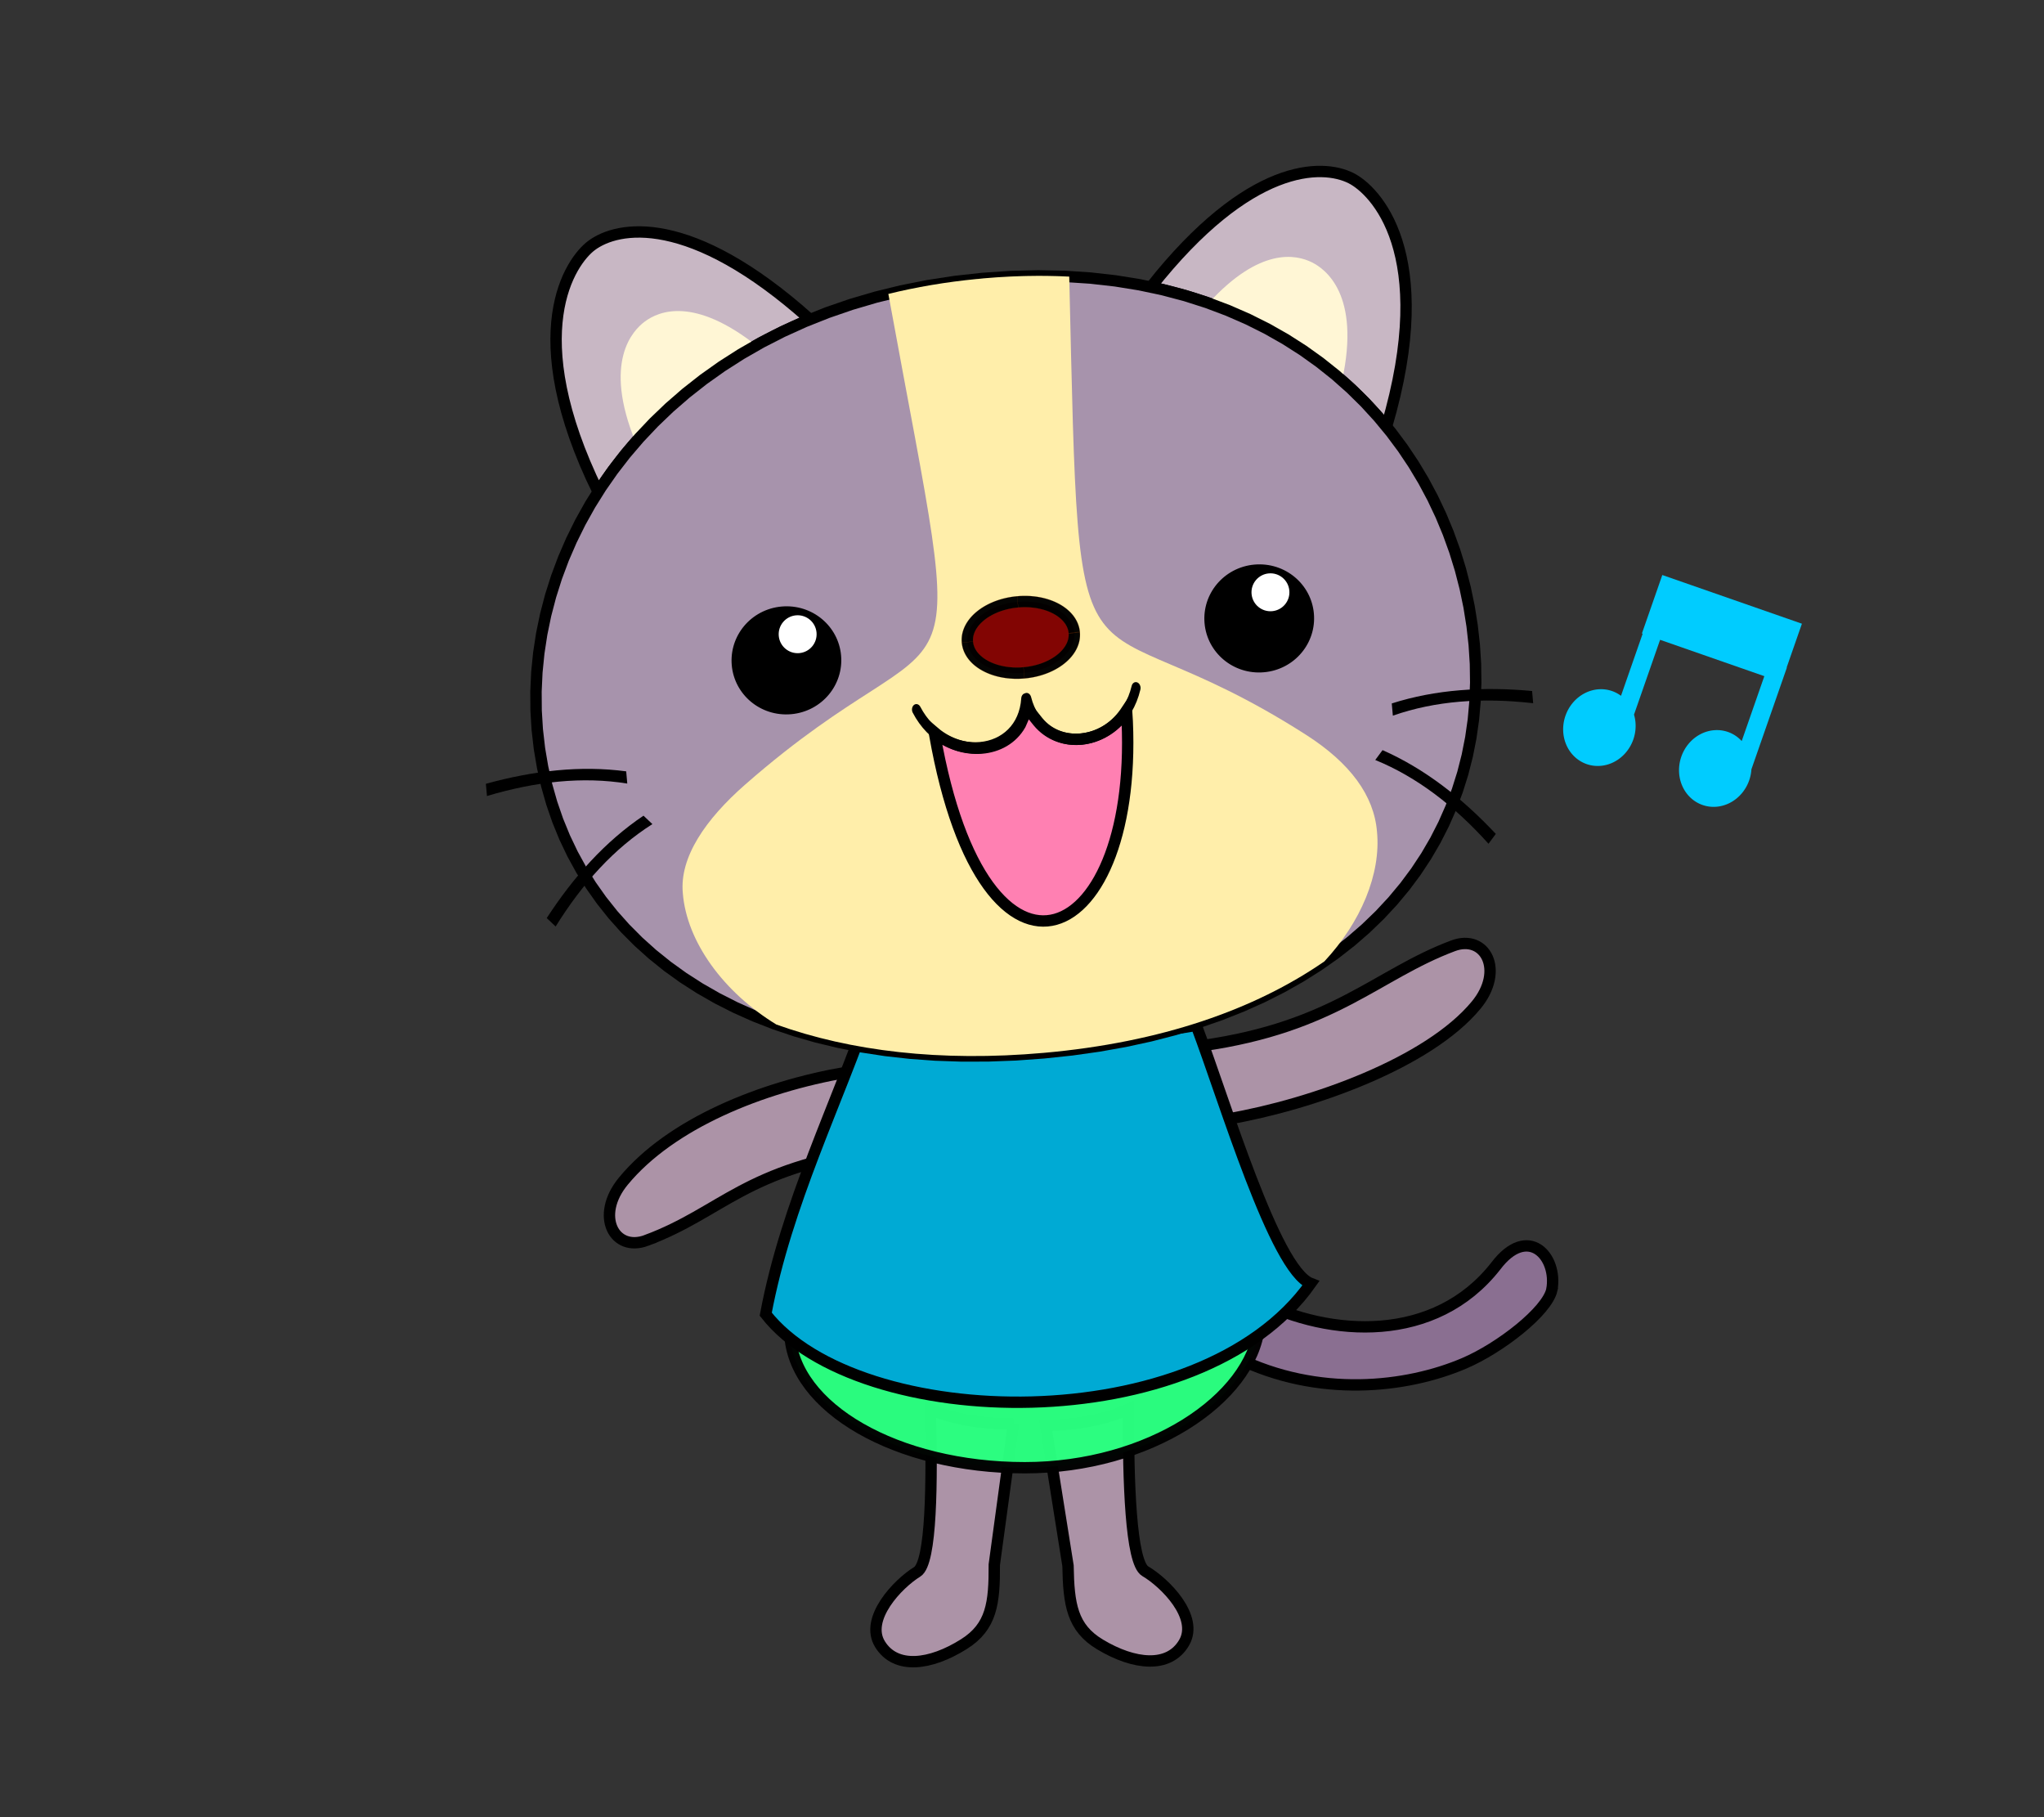
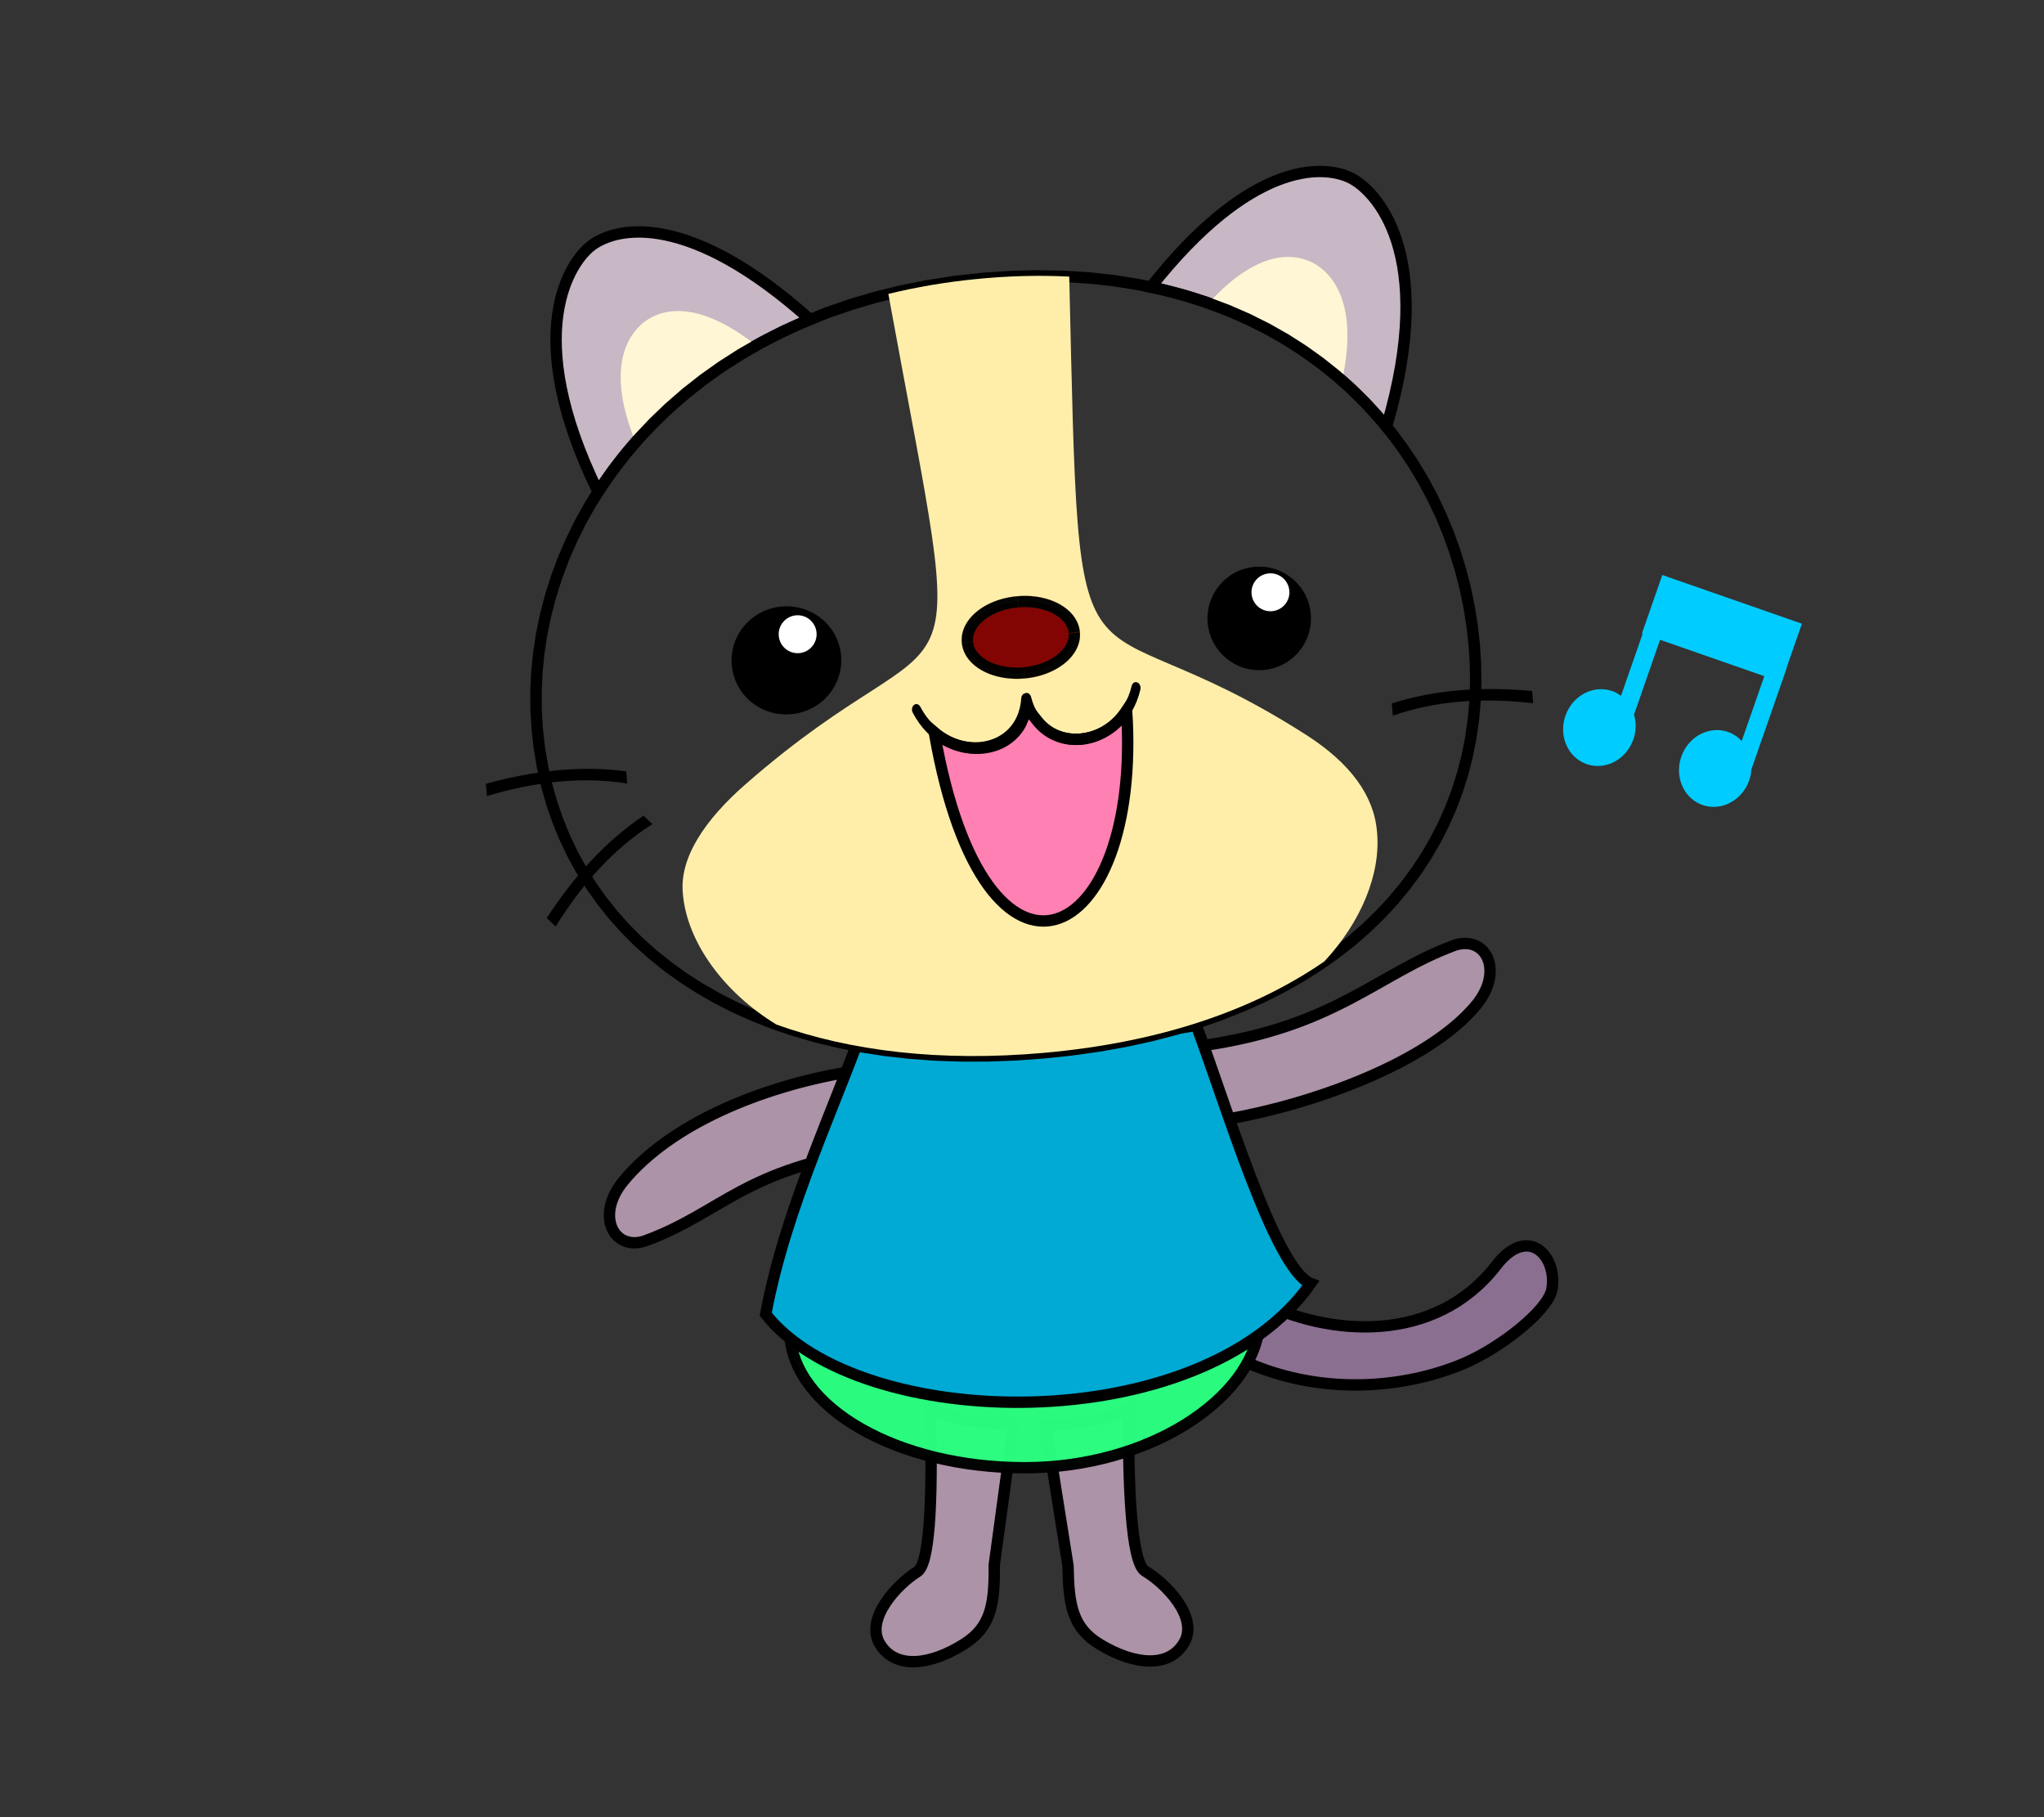
<svg xmlns="http://www.w3.org/2000/svg" xmlns:ns1="http://sodipodi.sourceforge.net/DTD/sodipodi-0.dtd" xmlns:ns2="http://www.inkscape.org/namespaces/inkscape" xml:space="preserve" width="180mm" height="160mm" version="1.1" style="shape-rendering:geometricPrecision; text-rendering:geometricPrecision; image-rendering:optimizeQuality; fill-rule:evenodd; clip-rule:evenodd" viewBox="0 0 18000 16000" id="svg76" ns1:docname="08-3.svg" ns2:version="0.92.4 (5da689c313, 2019-01-14)" ns2:export-filename="D:\曾小千-1\inkscape\每日交-2\7-動畫元件\png\08\08-3.png" ns2:export-xdpi="96" ns2:export-ydpi="96">
  <rect x="0" y="0" width="18000" height="16000" fill="#333333" stroke="none" />
  <ns1:namedview pagecolor="#ffffff" bordercolor="#666666" borderopacity="1" objecttolerance="10" gridtolerance="10" guidetolerance="10" ns2:pageopacity="0" ns2:pageshadow="2" ns2:window-width="1920" ns2:window-height="1137" id="namedview78" showgrid="false" ns2:zoom="1.1" ns2:cx="151.36971" ns2:cy="262.06612" ns2:window-x="-8" ns2:window-y="-8" ns2:window-maximized="1" ns2:current-layer="svg76" />
  <defs id="defs4">
    <style type="text/css" id="style2">
   
    .str1 {stroke:black;stroke-width:100.03;stroke-linecap:round;stroke-miterlimit:22.926;stroke-opacity:0.98}
    .str0 {stroke:black;stroke-width:100.03;stroke-linecap:round;stroke-miterlimit:22.926}
    .str6 {stroke:black;stroke-width:100.03;stroke-linecap:round;stroke-miterlimit:22.926}
    .str5 {stroke:black;stroke-width:100.03;stroke-linecap:round;stroke-miterlimit:22.926}
    .str3 {stroke:black;stroke-width:100.03;stroke-linecap:round;stroke-miterlimit:22.926}
    .str2 {stroke:black;stroke-width:100.03;stroke-linecap:round;stroke-miterlimit:22.926}
    .str4 {stroke:black;stroke-width:100.03;stroke-linecap:round;stroke-miterlimit:22.926}
    .str7 {stroke:black;stroke-width:100.03;stroke-linecap:round;stroke-miterlimit:22.926}
    .fil2 {fill:black;fill-rule:nonzero}
    .fil0 {fill:white;fill-rule:nonzero}
    .fil3 {fill:black;fill-rule:nonzero;fill-opacity:0.98}
    .fil1 {fill:white;fill-rule:nonzero;fill-opacity:0.98}
   
  </style>
  </defs>
  <path style="clip-rule:evenodd;fill:#ac93a7;fill-opacity:1;fill-rule:nonzero;stroke:#000000;stroke-width:100.03;stroke-linecap:round;stroke-miterlimit:22.926;image-rendering:optimizeQuality;shape-rendering:geometricPrecision;text-rendering:geometricPrecision" ns2:connector-curvature="0" id="path12-2" d="m 12795.891,8327.767 c -672.393,251.78 -1040.915,713.039 -2208.521,879.169 90.35,250.46 136.416,433.356 224.286,646.074 748.534,-129.599 1768.764,-495.733 2187.856,-1003.303 252.362,-305.61 80.271,-628.3 -203.621,-521.94 z" class="fil0 str0" ns1:nodetypes="ccccc" />
  <path style="fill:#8a6f91;fill-opacity:1;stroke:#000000;stroke-width:100;stroke-linecap:butt;stroke-linejoin:miter;stroke-miterlimit:4;stroke-dasharray:none;stroke-opacity:1" d="m 13665.931,11356.837 c -42.224,189.752 -455.689,511.662 -770.386,646.345 -509.825,218.192 -1285.122,305.99 -2006.17,-48.396 -406.027,-199.555 -438.877,-454.055 -406.974,-606.461 124.978,-260.863 340.019,-44.059 586.559,99.26 648.999,330.433 1570.097,381.332 2102.915,-299.687 283.601,-375.152 548.163,-85.429 494.056,208.939 z" id="path956" ns2:connector-curvature="0" ns1:nodetypes="csscccc" />
-   <path style="fill:#ac93a7;fill-opacity:1;fill-rule:nonzero;stroke:#000000;stroke-width:100.03;stroke-linecap:round;stroke-miterlimit:22.926" ns2:connector-curvature="0" id="path10" d="m 8924.867,12536.836 -168.77,1239.246 c 1.613,339.343 -23.123,545.832 -266.521,699.489 -297.216,187.631 -601.933,224.944 -739.921,1.56 -137.988,-223.385 155.911,-531.55 327.341,-637.441 127.397,-78.692 132.292,-797.06 115.812,-1429.156 205.155,85.89 455.826,129.017 732.06,126.302 z" class="fil0 str0" ns2:export-filename="D:\曾小千-1\inkscape\每日交-2\7-動畫元件\png\08\08-3.png" ns2:export-xdpi="96" ns2:export-ydpi="96" />
+   <path style="fill:#ac93a7;fill-opacity:1;fill-rule:nonzero;stroke:#000000;stroke-width:100.03;stroke-linecap:round;stroke-miterlimit:22.926" ns2:connector-curvature="0" id="path10" d="m 8924.867,12536.836 -168.77,1239.246 c 1.613,339.343 -23.123,545.832 -266.521,699.489 -297.216,187.631 -601.933,224.944 -739.921,1.56 -137.988,-223.385 155.911,-531.55 327.341,-637.441 127.397,-78.692 132.292,-797.06 115.812,-1429.156 205.155,85.89 455.826,129.017 732.06,126.302 " class="fil0 str0" ns2:export-filename="D:\曾小千-1\inkscape\每日交-2\7-動畫元件\png\08\08-3.png" ns2:export-xdpi="96" ns2:export-ydpi="96" />
  <path class="fil0 str0" d="m 9208.608,12550.899 196.588,1235.138 c 6.017,339.294 35.388,545.174 282.18,693.32 301.359,180.902 606.839,211.354 739.771,-15.076 132.931,-226.431 -167.822,-527.91 -341.591,-629.919 -129.133,-75.808 -150.178,-793.885 -147.913,-1426.191 -203.172,90.48 -452.81,139.232 -729.035,142.728 z" id="path952" ns2:connector-curvature="0" style="fill:#ac93a7;fill-opacity:1;fill-rule:nonzero;stroke:#000000;stroke-width:100.03;stroke-linecap:round;stroke-miterlimit:22.926" />
  <path style="fill:#ac93a7;fill-opacity:1;fill-rule:nonzero;stroke:#000000;stroke-width:100.03;stroke-linecap:round;stroke-miterlimit:22.926" ns2:connector-curvature="0" id="path12" d="m 5693.12,10921.622 c 672.39,-251.779 860.29,-631.759 2027.89,-797.889 -90.35,-250.46 -181.57,-469.48 -269.44,-682.201 -748.53,129.601 -1542.98,450.58 -1962.07,958.151 -252.36,305.61 -80.27,628.299 203.62,521.939 z" class="fil0 str0" />
  <g id="g7109">
    <path ns1:nodetypes="cscc" class="fil1 str1" d="m 11089.127,11682.189 c -69.34,633 -967.43,1240.909 -2064.91,1240.909 -1126.61,0 -2043.21,-527.97 -2068.79,-1184.69 848.97,751.69 2962.44,742.511 4133.7,-56.219 z" id="path16" ns2:connector-curvature="0" style="fill:#2aff80;fill-opacity:0.98;fill-rule:nonzero;stroke:#000000;stroke-width:100.03;stroke-linecap:round;stroke-miterlimit:22.926;stroke-opacity:0.98" />
    <path ns1:nodetypes="ccccc" class="fil0 str0" d="m 7672.119,8843.679 c -294.29,862.07 -747.169,1757.359 -928.849,2727.549 820.21,1044.71 3825.32,1108.78 4799.45,-270.52 -316,-121.78 -755.699,-1605.404 -1008.439,-2272.774 -997.153,186.981 -1299.132,-260.657 -2862.162,-184.255 z" id="path26" ns2:connector-curvature="0" style="fill:#00aad4;fill-opacity:1;fill-rule:nonzero;stroke:#000000;stroke-width:100.03;stroke-linecap:round;stroke-miterlimit:22.926" />
  </g>
  <g id="g7105">
    <g transform="rotate(-11.036,8829.37,7064.147)" id="g3968">
      <path style="fill:#c8b7c4;fill-opacity:1;fill-rule:nonzero;stroke:#000000;stroke-width:100.03;stroke-linecap:round;stroke-miterlimit:22.926" ns2:connector-curvature="0" id="path18" d="m 12780.47,4465.56 c 738.35,-1421.32 294.84,-2066.4 113.24,-2207.47 -226.83,-176.2 -855.28,-306.87 -1914.47,602.82 847.48,358.99 1443.23,935.18 1801.23,1604.65 z" class="fil0 str2" />
      <path style="fill:#fff6d5;fill-rule:nonzero;stroke:none;stroke-width:100.03;stroke-linecap:round;stroke-miterlimit:22.926" ns2:connector-curvature="0" id="path20" d="m 12474.01,3991.66 c 308.43,-713.68 41.7,-992.62 -58.98,-1070.83 -125.18,-97.25 -425.28,-222.98 -964.16,176.65 417.67,245.28 757.93,550.46 1023.14,894.18 z" class="fil0 str3" />
      <path style="fill:#c8b7c4;fill-opacity:1;fill-rule:nonzero;stroke:#000000;stroke-width:100.03;stroke-linecap:round;stroke-miterlimit:22.926" ns2:connector-curvature="0" id="path22" d="m 5856.07,3699.55 c -405.92,-1510.09 152.75,-2040.29 357.65,-2139.8 259.98,-126.26 908.34,-123.34 1764.45,1006.83 -881.7,176.77 -1601.92,589.57 -2122.1,1132.97 z" class="fil0 str4" />
      <path style="fill:#fff6d5;fill-rule:nonzero;stroke:none;stroke-width:100.03;stroke-linecap:round;stroke-miterlimit:22.926" ns2:connector-curvature="0" id="path24" d="m 6263.89,3332.9 c -149.46,-754.12 166.9,-970.29 281.09,-1025.74 144.48,-70.17 470.76,-131.76 924.61,392.67 -457.33,149.67 -861.52,366.83 -1205.7,633.07 z" class="fil0 str5" />
      <g id="g31">
-         <path style="fill:#a793ac;fill-rule:nonzero" ns2:connector-curvature="0" id="path28" d="M 13171.31,6497.8 C 12984.29,8286.72 11435.86,9578.27 8762.59,9298.8 6089.31,9019.33 4742.54,7441.85 4929.56,5652.93 5116.58,3864 6868.44,2223.84 9541.73,2503.31 c 2673.29,279.47 3816.6,2205.56 3629.58,3994.49 z" class="fil0" />
        <path style="fill:#000000;fill-rule:nonzero" ns2:connector-curvature="0" d="m 8757.39,9348.55 10.4,-99.5 v 0 l 245.61,21.48 238.89,12.53 232.15,3.78 225.37,-4.76 218.53,-13.11 211.66,-21.24 204.76,-29.18 197.81,-36.89 190.82,-44.42 183.8,-51.74 176.75,-58.85 169.66,-65.76 162.54,-72.47 155.39,-78.98 148.22,-85.28 141,-91.4 133.78,-97.32 126.5,-103.04 119.22,-108.58 111.9,-113.92 104.56,-119.08 97.18,-124.06 89.76,-128.85 82.31,-133.47 74.82,-137.89 67.3,-142.15 59.73,-146.21 52.12,-150.09 44.46,-153.8 36.76,-157.3 29,-160.64 21.2,-163.78 99.92,10.44 -21.82,168.66 -29.9,165.58 -37.92,162.3 -45.92,158.8 -53.86,155.11 -61.77,151.19 -69.62,147.07 -77.46,142.75 -85.23,138.19 -92.96,133.43 -100.62,128.48 -108.26,123.3 -115.82,117.9 -123.32,112.32 -130.78,106.52 -138.18,100.52 -145.5,94.3 -152.78,87.92 -159.99,81.32 -167.16,74.53 -174.26,67.54 -181.29,60.37 -188.3,53 -195.24,45.44 -202.13,37.71 -208.96,29.78 -215.76,21.64 -222.51,13.35 -229.21,4.84 -235.85,-3.84 -242.47,-12.71 z M 4879.6,5647.71 l 99.92,10.44 v 0 l -12.84,164.45 -4.03,162.95 4.73,161.26 13.46,159.41 22.13,157.36 30.78,155.12 39.37,152.72 47.94,150.11 56.47,147.33 64.97,144.37 73.42,141.22 81.88,137.88 90.29,134.38 98.67,130.65 107.05,126.75 115.37,122.67 123.7,118.37 131.99,113.88 140.26,109.2 148.5,104.32 156.71,99.22 164.9,93.94 173.07,88.44 181.19,82.74 189.29,76.84 197.35,70.73 205.4,64.41 213.38,57.91 221.36,51.16 229.29,44.24 237.18,37.11 245.04,29.76 -10.4,99.5 -248.42,-30.18 -240.64,-37.65 -232.85,-44.92 -225.02,-52.02 -217.12,-58.91 -209.2,-65.61 -201.23,-72.11 -193.23,-78.44 -185.17,-84.56 -177.07,-90.5 -168.92,-96.22 -160.75,-101.78 -152.48,-107.12 -144.22,-112.28 -135.85,-117.22 -127.48,-121.99 -119.03,-126.53 -110.53,-130.89 -101.99,-135.05 -93.39,-138.98 -84.74,-142.72 -76.04,-146.22 -67.29,-149.55 -58.51,-152.63 -49.66,-155.53 -40.79,-158.18 -31.86,-160.64 -22.91,-162.86 -13.92,-164.89 -4.89,-166.7 4.15,-168.29 z m 4667.33,-3194.15 -10.4,99.5 v 0 l -245.77,-20.46 -240.2,-9.62 -234.53,0.89 -228.73,11.06 -222.84,20.9 -216.83,30.43 -210.73,39.6 -204.5,48.49 -198.15,57.01 -191.73,65.24 -185.18,73.11 -178.5,80.69 -171.75,87.94 -164.86,94.85 -157.87,101.46 -150.77,107.74 -143.54,113.7 -136.23,119.33 -128.78,124.65 -121.24,129.65 -113.56,134.31 -105.77,138.68 -97.89,142.7 -89.89,146.42 -81.75,149.8 -73.53,152.87 -65.18,155.61 -56.71,158.03 -48.14,160.16 -39.46,161.92 -30.65,163.39 -21.75,164.54 -99.92,-10.44 22.45,-169.9 31.65,-168.67 40.7,-167.08 49.66,-165.18 58.47,-162.95 67.18,-160.39 75.75,-157.49 84.21,-154.28 92.53,-150.74 100.75,-146.86 108.83,-142.68 116.8,-138.15 124.64,-133.29 132.36,-128.11 139.97,-122.61 147.44,-116.78 154.79,-110.62 162.03,-104.12 169.12,-97.31 176.11,-90.18 182.96,-82.69 189.7,-74.91 196.29,-66.78 202.77,-58.35 209.12,-49.57 215.35,-40.48 221.45,-31.07 227.4,-21.34 233.27,-11.26 238.97,-0.91 244.58,9.8 z m 3674.34,4049.46 -99.92,-10.44 v 0 l 13.44,-165.75 5.72,-166.23 -2.04,-166.35 -9.84,-166.17 -17.66,-165.67 -25.54,-164.83 -33.42,-163.68 -41.36,-162.19 -49.33,-160.4 -57.33,-158.28 -65.37,-155.83 -73.43,-153.07 -81.54,-150 -89.7,-146.6 -97.87,-142.87 -106.09,-138.85 -114.36,-134.5 -122.68,-129.84 -131.02,-124.85 -139.42,-119.56 -147.87,-113.95 -156.36,-108.01 -164.9,-101.74 -173.5,-95.17 -182.15,-88.26 -190.83,-81.03 -199.59,-73.47 -208.38,-65.58 -217.21,-57.36 -226.12,-48.81 -235.04,-39.92 -244.03,-30.7 10.4,-99.5 248.25,31.24 239.4,40.66 230.54,49.77 221.73,58.54 212.92,67.02 204.15,75.15 195.41,82.97 186.69,90.46 177.98,97.63 169.32,104.46 160.64,110.97 152.03,117.15 143.42,122.98 134.84,128.49 126.28,133.66 117.76,138.5 109.27,142.99 100.79,147.15 92.38,150.98 83.98,154.46 75.61,157.61 67.29,160.43 59.01,162.92 50.77,165.06 42.56,166.89 34.38,168.36 26.26,169.53 18.16,170.35 10.12,170.85 2.1,171.01 -5.88,170.85 z" class="fil2" id="1" />
      </g>
      <g id="g41">
        <g id="g37">
          <path style="fill:#000000;fill-rule:nonzero" ns2:connector-curvature="0" id="path33" d="m 7247.22,5019.73 c 250.31,26.17 432.02,250.31 405.85,500.62 -26.17,250.32 -250.3,432.02 -500.62,405.86 -250.31,-26.17 -432.02,-250.31 -405.85,-500.62 26.17,-250.32 250.3,-432.03 500.62,-405.86 z" class="fil2" />
          <path style="fill:#000000;fill-rule:nonzero" ns2:connector-curvature="0" d="m 7680.52,5523.22 -54.9,-5.74 v 0 l 1.79,-22.64 0.63,-22.45 -0.5,-22.24 -1.59,-21.98 -2.68,-21.7 -3.73,-21.39 -4.75,-21.04 -5.74,-20.66 -6.72,-20.26 -7.67,-19.81 -8.59,-19.34 -9.46,-18.83 -10.33,-18.29 -11.17,-17.74 -11.95,-17.12 -12.75,-16.5 -13.48,-15.85 -14.18,-15.14 -14.88,-14.43 -15.52,-13.68 -16.14,-12.9 -16.74,-12.1 -17.3,-11.27 -17.83,-10.43 -18.34,-9.53 -18.82,-8.65 -19.28,-7.72 -19.72,-6.77 -20.16,-5.82 -20.55,-4.83 -20.97,-3.81 -21.38,-2.79 4.2,-40.08 25.14,3.27 24.71,4.49 24.21,5.69 23.64,6.82 23.08,7.93 22.46,9 21.8,10.01 21.12,10.99 20.43,11.93 19.7,12.83 18.94,13.7 18.16,14.52 17.38,15.3 16.56,16.07 15.72,16.78 14.86,17.47 13.99,18.12 13.09,18.74 12.17,19.32 11.23,19.89 10.26,20.41 9.27,20.9 8.27,21.37 7.24,21.8 6.18,22.2 5.09,22.56 3.99,22.91 2.86,23.22 1.71,23.48 0.52,23.74 -0.67,23.95 z m -530.17,423.03 4.2,-40.08 h -0.01 l 21.49,1.7 21.31,0.59 21.12,-0.47 20.91,-1.51 20.69,-2.56 20.47,-3.56 20.2,-4.56 19.92,-5.55 19.6,-6.51 19.26,-7.44 18.87,-8.38 18.46,-9.29 18.02,-10.18 17.54,-11.03 17.02,-11.89 16.46,-12.71 15.87,-13.5 15.24,-14.29 14.6,-15.03 13.88,-15.77 13.16,-16.47 12.4,-17.15 11.6,-17.79 10.76,-18.42 9.91,-19.03 8.99,-19.6 8.07,-20.16 7.1,-20.68 6.12,-21.17 5.08,-21.65 4.02,-22.1 2.94,-22.53 54.9,5.74 -3.12,23.99 -4.28,23.58 -5.44,23.11 -6.52,22.63 -7.6,22.12 -8.65,21.58 -9.65,21.02 -10.63,20.45 -11.6,19.84 -12.5,19.19 -13.4,18.53 -14.26,17.85 -15.1,17.13 -15.9,16.39 -16.68,15.63 -17.43,14.84 -18.16,14.01 -18.86,13.17 -19.52,12.29 -20.16,11.38 -20.78,10.45 -21.37,9.48 -21.92,8.48 -22.44,7.45 -22.96,6.39 -23.4,5.28 -23.83,4.16 -24.21,2.98 -24.57,1.79 -24.84,0.55 -25.09,-0.71 -25.29,-2 z m -431.2,-523.53 54.9,5.74 v 0 l -1.79,22.64 -0.63,22.45 0.5,22.24 1.59,21.98 2.68,21.7 3.73,21.39 4.75,21.04 5.74,20.66 6.72,20.26 7.67,19.81 8.59,19.34 9.46,18.83 10.33,18.29 11.17,17.74 11.96,17.12 12.73,16.5 13.49,15.85 14.18,15.14 14.88,14.43 15.52,13.68 16.14,12.9 16.74,12.1 17.3,11.27 17.83,10.43 18.34,9.53 18.82,8.65 19.28,7.72 19.72,6.77 20.16,5.82 20.55,4.83 20.97,3.81 21.38,2.79 -4.2,40.08 -25.14,-3.27 -24.71,-4.49 -24.21,-5.69 -23.64,-6.82 -23.08,-7.93 -22.46,-9 -21.8,-10.01 -21.12,-10.99 -20.43,-11.93 -19.7,-12.83 -18.94,-13.7 -18.16,-14.52 -17.38,-15.3 -16.56,-16.07 -15.72,-16.78 -14.87,-17.47 -13.99,-18.12 -13.08,-18.74 -12.17,-19.32 -11.23,-19.89 -10.26,-20.41 -9.27,-20.9 -8.27,-21.37 -7.24,-21.8 -6.18,-22.2 -5.09,-22.56 -3.99,-22.91 -2.86,-23.22 -1.71,-23.48 -0.52,-23.74 0.67,-23.95 z m 530.17,-423.03 -4.2,40.08 v 0 l -21.48,-1.7 -21.31,-0.59 -21.12,0.47 -20.91,1.51 -20.69,2.56 -20.47,3.56 -20.2,4.56 -19.92,5.54 -19.59,6.51 -19.26,7.45 -18.88,8.38 -18.46,9.28 -18.02,10.17 -17.54,11.05 -17.02,11.88 -16.46,12.71 -15.87,13.51 -15.24,14.28 -14.59,15.04 -13.89,15.77 -13.16,16.47 -12.4,17.15 -11.6,17.79 -10.77,18.43 -9.9,19.01 -8.99,19.61 -8.07,20.16 -7.1,20.68 -6.12,21.17 -5.08,21.65 -4.02,22.1 -2.94,22.53 -54.9,-5.74 3.12,-23.99 4.28,-23.58 5.44,-23.11 6.52,-22.63 7.6,-22.12 8.65,-21.58 9.65,-21.03 10.64,-20.45 11.59,-19.83 12.5,-19.19 13.4,-18.53 14.26,-17.85 15.09,-17.13 15.91,-16.4 16.68,-15.62 17.43,-14.83 18.16,-14.03 18.86,-13.16 19.52,-12.29 20.16,-11.39 20.78,-10.44 21.36,-9.48 21.92,-8.49 22.45,-7.45 22.96,-6.38 23.4,-5.28 23.83,-4.16 24.21,-2.98 24.57,-1.79 24.84,-0.55 25.09,0.71 z" class="fil2" id="path35" />
        </g>
        <circle style="fill:#ffffff;fill-rule:nonzero" cy="0" cx="0" id="circle39" r="317.5" transform="matrix(0.523,0.055,-0.055,0.523,7340.99,5266.07)" class="fil0" />
      </g>
      <path style="fill:#000000;fill-rule:nonzero" ns2:connector-curvature="0" id="path43" d="m 4394.12,6033.11 c 434.98,-33.23 849.44,-0.51 1233.81,128.99 l -11.23,107.38 C 5243.78,6132.09 4829.35,6096.87 4382.89,6140.5 Z" class="fil2" />
      <path style="fill:#000000;fill-rule:nonzero" ns2:connector-curvature="0" id="path45" d="m 4693.82,7296.14 c 303.47,-313.39 635.33,-563.82 1008.87,-721.87 l 62.83,87.81 c -370.21,144.55 -703.71,393.08 -1008.87,721.87 z" class="fil2" />
      <path style="fill:#ffeeaa;fill-rule:nonzero;stroke:none;stroke-width:100.03;stroke-linecap:round;stroke-miterlimit:22.926" ns2:connector-curvature="0" id="path47" d="m 9500.12,2499.81 c 16.65,1.42 33.27,2.91 49.87,4.45 l 0.35,0.04 c 35.61,3.77 70.94,7.85 106,12.2 l 19.62,2.48 c 33.21,4.23 66.14,8.75 98.86,13.51 l 27.14,4.02 c 29.39,4.43 58.57,9.07 87.57,13.91 12.85,2.14 25.65,4.33 38.42,6.55 24.58,4.26 48.99,8.72 73.28,13.28 16.98,3.19 33.87,6.46 50.71,9.8 19.12,3.79 38.13,7.69 57.07,11.65 22.36,4.69 44.6,9.52 66.72,14.47 13.67,3.04 27.28,6.14 40.85,9.29 24.82,5.77 49.47,11.67 73.95,17.75 l 0.65,0.16 c -687.7,4025.69 -510.43,2655.64 1275.02,4359.47 333.39,318.16 484.78,638.43 449.45,956.14 -35.58,372.8 -293.24,756.44 -673.3,1032.49 -683,298.66 -1547.07,425.17 -2578.93,317.41 l -0.42,-0.04 -0.41,-0.04 C 7851.2,9203.52 7094.14,8957.27 6499.33,8603.31 l -0.24,-0.15 c -403.49,-369.09 -635.43,-867.51 -587.14,-1292.28 31.14,-318.14 323.4,-601.91 721.7,-833.71 2218.77,-1291.17 2016.75,72.64 2064.76,-3998.98 252.25,-12.21 515.06,-6 787.41,19.87 z" class="fil0 str6" />
      <path style="fill:#ff80b2;fill-opacity:1;fill-rule:nonzero;stroke:#000000;stroke-width:100.03;stroke-linecap:round;stroke-miterlimit:22.926" ns2:connector-curvature="0" id="path49" d="m 8356.61,6365.91 c -46.69,2561.52 1433.1,2197.26 1699.48,112.87 l -17.95,18.05 c -241.73,233.79 -622.2,199.44 -767.25,-69.53 l -69.34,-132.55 -88.34,127.74 c -189.03,220.25 -555.62,173.21 -756.13,-78 z" class="fil0 str7" />
      <g id="g53">
        <path style="fill:#000000;fill-rule:nonzero" ns2:connector-curvature="0" id="path51" d="m 8203.53,6138.27 c -7.51,-25.46 3.31,-54.66 24.15,-65.19 20.84,-10.53 43.84,1.57 51.35,27.03 z m 962.2,58.07 76.06,27.38 -15.77,50.98 -19.13,47.53 -22.25,43.94 -25.14,40.27 -27.76,36.54 -30.13,32.77 -32.2,29 -34.03,25.27 -35.6,21.56 -36.94,17.94 -38.07,14.37 -38.98,10.88 -39.71,7.43 -40.24,4.07 -40.6,0.73 -40.75,-2.55 -40.73,-5.78 -40.53,-9 -40.16,-12.16 -39.59,-15.33 -38.84,-18.45 -37.9,-21.58 -36.78,-24.67 -35.44,-27.77 -33.93,-30.84 -32.2,-33.92 -30.27,-36.97 -28.1,-40.01 -25.73,-43.01 -23.15,-45.99 -20.33,-48.93 -17.28,-51.77 75.5,-38.16 14.84,44.47 17.45,41.99 19.89,39.51 22.19,37.07 24.3,34.59 26.25,32.07 28.06,29.54 29.67,26.98 31.1,24.35 32.36,21.71 33.42,19.02 34.28,16.29 34.97,13.53 35.44,10.74 35.71,7.92 35.79,5.08 35.67,2.23 35.32,-0.63 34.8,-3.51 34.07,-6.37 33.14,-9.24 32.03,-12.09 30.74,-14.92 29.3,-17.74 27.67,-20.53 25.94,-23.36 24.07,-26.19 22.1,-29.06 20,-32.03 17.79,-35.12 15.43,-38.33 z m 0,0 c 7.06,-26.5 29.82,-41.86 50.82,-34.3 21,7.56 32.3,35.18 25.24,61.68 z m 7.11,17.63 c -1.39,-27.39 15.4,-52.06 37.51,-55.06 22.11,-3 41.18,16.77 42.57,44.16 z m 967.79,62.45 69.48,45.86 -25.07,50.37 -27.86,46.78 -30.35,43.15 -32.63,39.51 -34.63,35.85 -36.38,32.22 -37.91,28.63 -39.19,25.05 -40.26,21.54 -41.1,18.04 -41.73,14.59 -42.15,11.17 -42.37,7.79 -42.38,4.43 -42.2,1.09 -41.81,-2.22 -41.23,-5.54 -40.45,-8.83 -39.47,-12.14 -38.26,-15.45 -36.86,-18.77 -35.24,-22.1 -33.4,-25.48 -31.29,-28.85 -28.96,-32.25 -26.34,-35.62 -23.44,-38.99 -20.27,-42.29 -16.82,-45.51 -13.1,-48.6 -9.14,-51.56 -4.98,-54.32 80.08,-10.9 4.08,44.48 7.38,41.62 10.5,38.9 13.42,36.29 16.19,33.77 18.82,31.27 21.3,28.82 23.68,26.35 25.87,23.85 27.92,21.28 29.78,18.68 31.46,16.01 32.92,13.29 34.19,10.52 35.25,7.69 36.11,4.84 36.71,1.96 37.12,-0.97 37.3,-3.89 37.27,-6.85 37.03,-9.81 36.55,-12.79 35.9,-15.74 35,-18.72 33.93,-21.69 32.67,-24.67 31.2,-27.62 29.57,-30.61 27.77,-33.61 25.79,-36.65 23.66,-39.74 z m 0,0 c 11.08,-24.48 35.63,-34.06 54.81,-21.4 19.18,12.66 25.75,42.78 14.67,67.26 z" class="fil2" />
      </g>
      <g id="g59">
        <path style="fill:#800000;fill-opacity:0.98;fill-rule:nonzero" ns2:connector-curvature="0" id="path55" d="m 9734.31,5718.33 c -17.99,172.12 -242.84,289.74 -502.1,262.64 -259.27,-27.11 -454.94,-188.69 -436.94,-360.82 17.99,-172.14 242.84,-289.76 502.12,-262.65 259.26,27.1 454.92,188.68 436.92,360.82 z" class="fil1" />
        <path style="fill:#000000;fill-opacity:0.98;fill-rule:nonzero;stroke:#803300" ns2:connector-curvature="0" d="m 9227.01,6030.72 10.4,-99.5 v 0 l 22.52,1.98 22.28,1.2 22,0.43 21.7,-0.3 21.37,-1.02 20.98,-1.73 20.58,-2.43 20.17,-3.08 19.68,-3.73 19.17,-4.37 18.64,-4.96 18.06,-5.56 17.46,-6.12 16.84,-6.66 16.14,-7.16 15.45,-7.65 14.71,-8.12 13.95,-8.54 13.16,-8.96 12.33,-9.31 11.5,-9.67 10.67,-9.99 9.78,-10.25 8.88,-10.51 7.99,-10.73 7.12,-10.96 6.2,-11.13 5.33,-11.35 4.43,-11.51 3.54,-11.73 2.66,-11.97 1.75,-12.21 99.72,10.42 -2.83,19.73 -4.28,19.31 -5.68,18.85 -7.05,18.31 -8.31,17.73 -9.54,17.11 -10.68,16.48 -11.77,15.81 -12.82,15.15 -13.78,14.45 -14.67,13.75 -15.56,13.09 -16.41,12.39 -17.18,11.68 -17.93,11 -18.65,10.28 -19.33,9.59 -19.98,8.86 -20.58,8.14 -21.16,7.42 -21.74,6.68 -22.26,5.94 -22.75,5.17 -23.22,4.41 -23.65,3.62 -24.06,2.83 -24.46,2.01 -24.79,1.18 -25.1,0.36 -25.4,-0.51 -25.66,-1.38 z m -481.6,-415.78 99.72,10.42 v 0 l -0.82,12.33 0.13,12.23 1.04,12.22 1.95,12.19 2.86,12.19 3.78,12.19 4.68,12.18 5.61,12.15 6.53,12.14 7.44,12.05 8.36,11.96 9.26,11.84 10.15,11.68 11.02,11.48 11.88,11.24 12.72,10.99 13.52,10.68 14.33,10.35 15.09,10 15.81,9.6 16.52,9.16 17.21,8.72 17.86,8.23 18.48,7.73 19.09,7.18 19.64,6.63 20.17,6.03 20.69,5.42 21.18,4.79 21.62,4.12 22.04,3.44 22.44,2.72 -10.4,99.5 -25.8,-3.14 -25.38,-3.96 -24.96,-4.76 -24.48,-5.53 -24.01,-6.28 -23.51,-7.03 -22.96,-7.75 -22.39,-8.44 -21.82,-9.11 -21.18,-9.77 -20.55,-10.4 -19.88,-11.04 -19.19,-11.64 -18.45,-12.22 -17.71,-12.81 -16.94,-13.38 -16.1,-13.91 -15.28,-14.46 -14.4,-15 -13.47,-15.5 -12.52,-16 -11.54,-16.52 -10.48,-17.01 -9.39,-17.44 -8.25,-17.91 -7.06,-18.34 -5.78,-18.71 -4.48,-19.07 -3.09,-19.37 -1.68,-19.6 -0.19,-19.81 z m 557.18,-307.19 -10.4,99.5 v 0 l -22.52,-1.98 -22.28,-1.2 -22.01,-0.43 -21.7,0.29 -21.36,1.03 -21,1.73 -20.59,2.42 -20.15,3.08 -19.68,3.73 -19.18,4.37 -18.63,4.96 -18.06,5.56 -17.47,6.12 -16.83,6.65 -16.14,7.17 -15.44,7.66 -14.72,8.12 -13.95,8.55 -13.18,8.95 -12.33,9.32 -11.5,9.66 -10.65,9.98 -9.78,10.25 -8.89,10.52 -7.99,10.73 -7.11,10.95 -6.21,11.15 -5.33,11.34 -4.43,11.52 -3.54,11.72 -2.66,11.97 -1.75,12.22 -99.72,-10.42 2.83,-19.74 4.28,-19.31 5.68,-18.84 7.05,-18.32 8.31,-17.72 9.53,-17.11 10.69,-16.49 11.77,-15.81 12.81,-15.14 13.78,-14.47 14.69,-13.76 15.56,-13.08 16.41,-12.38 17.18,-11.69 17.93,-10.99 18.64,-10.28 19.32,-9.58 19.98,-8.87 20.59,-8.15 21.17,-7.42 21.74,-6.68 22.25,-5.94 22.76,-5.17 23.22,-4.41 23.67,-3.62 24.05,-2.82 24.44,-2.01 24.8,-1.19 25.12,-0.35 25.39,0.51 25.66,1.38 z m 481.85,410.59 -100.26,-0.04 0.27,-5.19 0.82,-12.33 -0.13,-12.23 -1.04,-12.22 -1.95,-12.2 -2.86,-12.18 -3.78,-12.2 -4.68,-12.17 -5.61,-12.17 -6.53,-12.13 -7.44,-12.06 -8.35,-11.95 -9.26,-11.84 -10.14,-11.66 -11.04,-11.49 -11.88,-11.26 -12.71,-10.97 -13.54,-10.69 -14.31,-10.36 -15.08,-9.98 -15.81,-9.59 -16.54,-9.18 -17.21,-8.72 -17.85,-8.23 -18.48,-7.73 -19.07,-7.18 -19.64,-6.62 -20.19,-6.04 -20.68,-5.42 -21.17,-4.77 -21.63,-4.13 -22.05,-3.44 -22.43,-2.72 10.4,-99.5 25.79,3.14 25.39,3.96 24.95,4.75 24.49,5.53 24.02,6.3 23.49,7.02 22.96,7.74 22.41,8.44 21.8,9.11 21.19,9.77 20.55,10.42 19.86,11.02 19.19,11.63 18.46,12.24 17.71,12.8 16.92,13.37 16.13,13.93 15.26,14.46 14.38,14.97 13.5,15.52 12.52,16.02 11.53,16.51 10.48,17 9.39,17.45 8.25,17.91 7.06,18.33 5.78,18.72 4.48,19.06 3.09,19.38 1.68,19.6 0.19,19.81 -1.32,19.87 z m -100.26,-0.03 v -0.01 l 100.26,0.04 v 0.01 l -0.27,5.19 z m 100.26,0.04 v 2.61 l -0.27,2.58 z" class="fil3" id="path57" />
      </g>
      <path style="fill:#000000;fill-rule:nonzero" ns2:connector-curvature="0" id="path61" d="m 13593.35,6994.82 c -418.7,-122.48 -830.97,-176.18 -1233.81,-128.98 l -11.23,107.38 c 393.28,-57.29 806.03,-6.03 1233.81,128.99 z" class="fil2" />
-       <path style="fill:#000000;fill-rule:nonzero" ns2:connector-curvature="0" id="path63" d="m 13038.9,8168.56 c -232.09,-369.38 -504.98,-683.03 -837.75,-914.92 l -79.63,72.91 c 332.3,218 607.19,530.13 837.75,914.92 z" class="fil2" />
      <g id="g73">
        <g id="g69">
          <path style="fill:#000000;fill-rule:nonzero" ns2:connector-curvature="0" id="path65" d="m 11404.56,5454.35 c 250.32,26.17 432.03,250.31 405.86,500.62 -26.17,250.32 -250.31,432.02 -500.62,405.86 -250.32,-26.17 -432.03,-250.31 -405.86,-500.62 26.17,-250.32 250.31,-432.03 500.62,-405.86 z" class="fil2" />
-           <path style="fill:#000000;fill-rule:nonzero" ns2:connector-curvature="0" d="m 11837.87,5957.84 -54.9,-5.74 v 0 l 1.79,-22.64 0.63,-22.45 -0.5,-22.24 -1.59,-21.98 -2.68,-21.7 -3.73,-21.39 -4.75,-21.04 -5.74,-20.66 -6.72,-20.26 -7.67,-19.81 -8.59,-19.34 -9.46,-18.83 -10.33,-18.29 -11.17,-17.74 -11.95,-17.12 -12.75,-16.5 -13.48,-15.85 -14.18,-15.14 -14.88,-14.43 -15.52,-13.68 -16.15,-12.9 -16.74,-12.1 -17.29,-11.27 -17.83,-10.43 -18.34,-9.53 -18.83,-8.65 -19.28,-7.72 -19.72,-6.77 -20.16,-5.82 -20.55,-4.83 -20.97,-3.81 -21.38,-2.79 4.2,-40.08 25.14,3.27 24.71,4.49 24.21,5.69 23.64,6.82 23.08,7.93 22.46,9 21.81,10.01 21.12,10.99 20.43,11.93 19.69,12.83 18.94,13.7 18.17,14.52 17.38,15.3 16.56,16.07 15.72,16.78 14.86,17.47 13.99,18.12 13.09,18.74 12.17,19.32 11.23,19.89 10.26,20.41 9.27,20.9 8.27,21.37 7.24,21.8 6.18,22.2 5.09,22.56 3.99,22.91 2.86,23.22 1.71,23.48 0.52,23.74 -0.67,23.95 z m -530.17,423.03 4.2,-40.08 h -0.01 l 21.48,1.7 21.31,0.59 21.13,-0.47 20.9,-1.51 20.7,-2.56 20.47,-3.56 20.2,-4.56 19.91,-5.55 19.61,-6.51 19.26,-7.44 18.87,-8.38 18.46,-9.29 18.02,-10.18 17.53,-11.03 17.02,-11.89 16.46,-12.71 15.88,-13.5 15.24,-14.29 14.6,-15.03 13.88,-15.77 13.16,-16.47 12.4,-17.15 11.6,-17.79 10.76,-18.42 9.9,-19.03 9,-19.61 8.07,-20.15 7.1,-20.68 6.12,-21.17 5.08,-21.65 4.02,-22.1 2.94,-22.53 54.9,5.74 -3.12,23.99 -4.28,23.58 -5.44,23.11 -6.52,22.63 -7.6,22.12 -8.65,21.59 -9.66,21.01 -10.62,20.45 -11.6,19.84 -12.5,19.19 -13.4,18.53 -14.26,17.85 -15.1,17.13 -15.9,16.39 -16.68,15.63 -17.44,14.84 -18.16,14.01 -18.84,13.17 -19.53,12.29 -20.16,11.38 -20.78,10.45 -21.37,9.48 -21.92,8.48 -22.45,7.45 -22.95,6.39 -23.4,5.28 -23.83,4.16 -24.22,2.98 -24.56,1.79 -24.85,0.55 -25.09,-0.71 -25.28,-2 z m -431.21,-523.53 54.9,5.74 v 0 l -1.79,22.64 -0.63,22.45 0.5,22.24 1.59,21.98 2.68,21.7 3.73,21.39 4.75,21.04 5.74,20.66 6.72,20.26 7.67,19.81 8.59,19.34 9.46,18.83 10.33,18.29 11.17,17.74 11.95,17.12 12.75,16.5 13.48,15.85 14.18,15.14 14.88,14.43 15.52,13.68 16.15,12.9 16.74,12.1 17.29,11.27 17.83,10.43 18.34,9.53 18.83,8.65 19.28,7.72 19.72,6.77 20.16,5.82 20.55,4.83 20.97,3.81 21.38,2.79 -4.2,40.08 -25.14,-3.27 -24.71,-4.49 -24.21,-5.69 -23.64,-6.82 -23.08,-7.93 -22.46,-9 -21.81,-10.01 -21.12,-10.99 -20.43,-11.93 -19.69,-12.83 -18.94,-13.7 -18.17,-14.52 -17.38,-15.3 -16.56,-16.07 -15.72,-16.78 -14.86,-17.47 -13.99,-18.12 -13.09,-18.74 -12.17,-19.32 -11.23,-19.89 -10.26,-20.41 -9.27,-20.9 -8.27,-21.37 -7.24,-21.8 -6.18,-22.2 -5.09,-22.56 -3.99,-22.91 -2.86,-23.22 -1.71,-23.48 -0.52,-23.74 0.67,-23.95 z m 530.17,-423.03 -4.2,40.08 v 0 l -21.47,-1.7 -21.31,-0.59 -21.13,0.47 -20.9,1.51 -20.7,2.56 -20.47,3.56 -20.2,4.56 -19.91,5.54 -19.6,6.51 -19.26,7.45 -18.88,8.38 -18.46,9.28 -18.02,10.17 -17.53,11.05 -17.02,11.88 -16.46,12.72 -15.88,13.5 -15.24,14.28 -14.59,15.04 -13.89,15.77 -13.16,16.47 -12.4,17.15 -11.6,17.79 -10.76,18.42 -9.9,19.02 -9,19.62 -8.07,20.15 -7.1,20.68 -6.12,21.17 -5.08,21.65 -4.02,22.1 -2.94,22.53 -54.9,-5.74 3.12,-23.99 4.28,-23.58 5.44,-23.11 6.52,-22.63 7.6,-22.12 8.65,-21.59 9.66,-21.02 10.62,-20.44 11.6,-19.84 12.5,-19.19 13.4,-18.53 14.26,-17.85 15.09,-17.13 15.91,-16.4 16.68,-15.62 17.44,-14.84 18.16,-14.02 18.84,-13.16 19.53,-12.29 20.16,-11.39 20.78,-10.44 21.36,-9.48 21.92,-8.49 22.46,-7.45 22.95,-6.38 23.4,-5.28 23.83,-4.16 24.22,-2.98 24.56,-1.79 24.85,-0.55 25.09,0.71 z" class="fil2" id="path67" />
        </g>
        <circle style="fill:#ffffff;fill-rule:nonzero" cy="0" cx="0" id="circle71" r="317.5" transform="matrix(0.523,0.055,-0.055,0.523,11498.3,5700.69)" class="fil0" />
      </g>
    </g>
  </g>
  <path style="clip-rule:evenodd;opacity:1;fill:#00ccff;fill-opacity:1;fill-rule:evenodd;stroke:none;stroke-width:55.559;stroke-linecap:round;stroke-linejoin:round;stroke-miterlimit:4;stroke-dasharray:none;stroke-opacity:1;image-rendering:optimizeQuality;shape-rendering:geometricPrecision;text-rendering:geometricPrecision" d="m 14638.688,5062.948 -179.486,514.719 6.379,2.225 -190.592,546.565 a 316.489,340.456 19.224 0 0 -78.163,-41.633 316.489,340.456 19.224 0 0 -410.97,217.249 316.489,340.456 19.224 0 0 186.773,425.688 316.489,340.456 19.224 0 0 410.936,-217.262 316.489,340.456 19.224 0 0 5.937,-218.426 l 229.667,-658.623 917.946,320.095 -199.189,571.221 a 316.489,340.456 19.224 0 0 -120.726,-79.934 316.489,340.456 19.224 0 0 -410.936,217.261 316.489,340.456 19.224 0 0 186.739,425.675 316.489,340.456 19.224 0 0 410.936,-217.261 316.489,340.456 19.224 0 0 19.364,-96.572 l 312.44,-895.993 -2.06,-0.718 134.448,-385.558 z" id="path5554" ns2:connector-curvature="0" />
</svg>